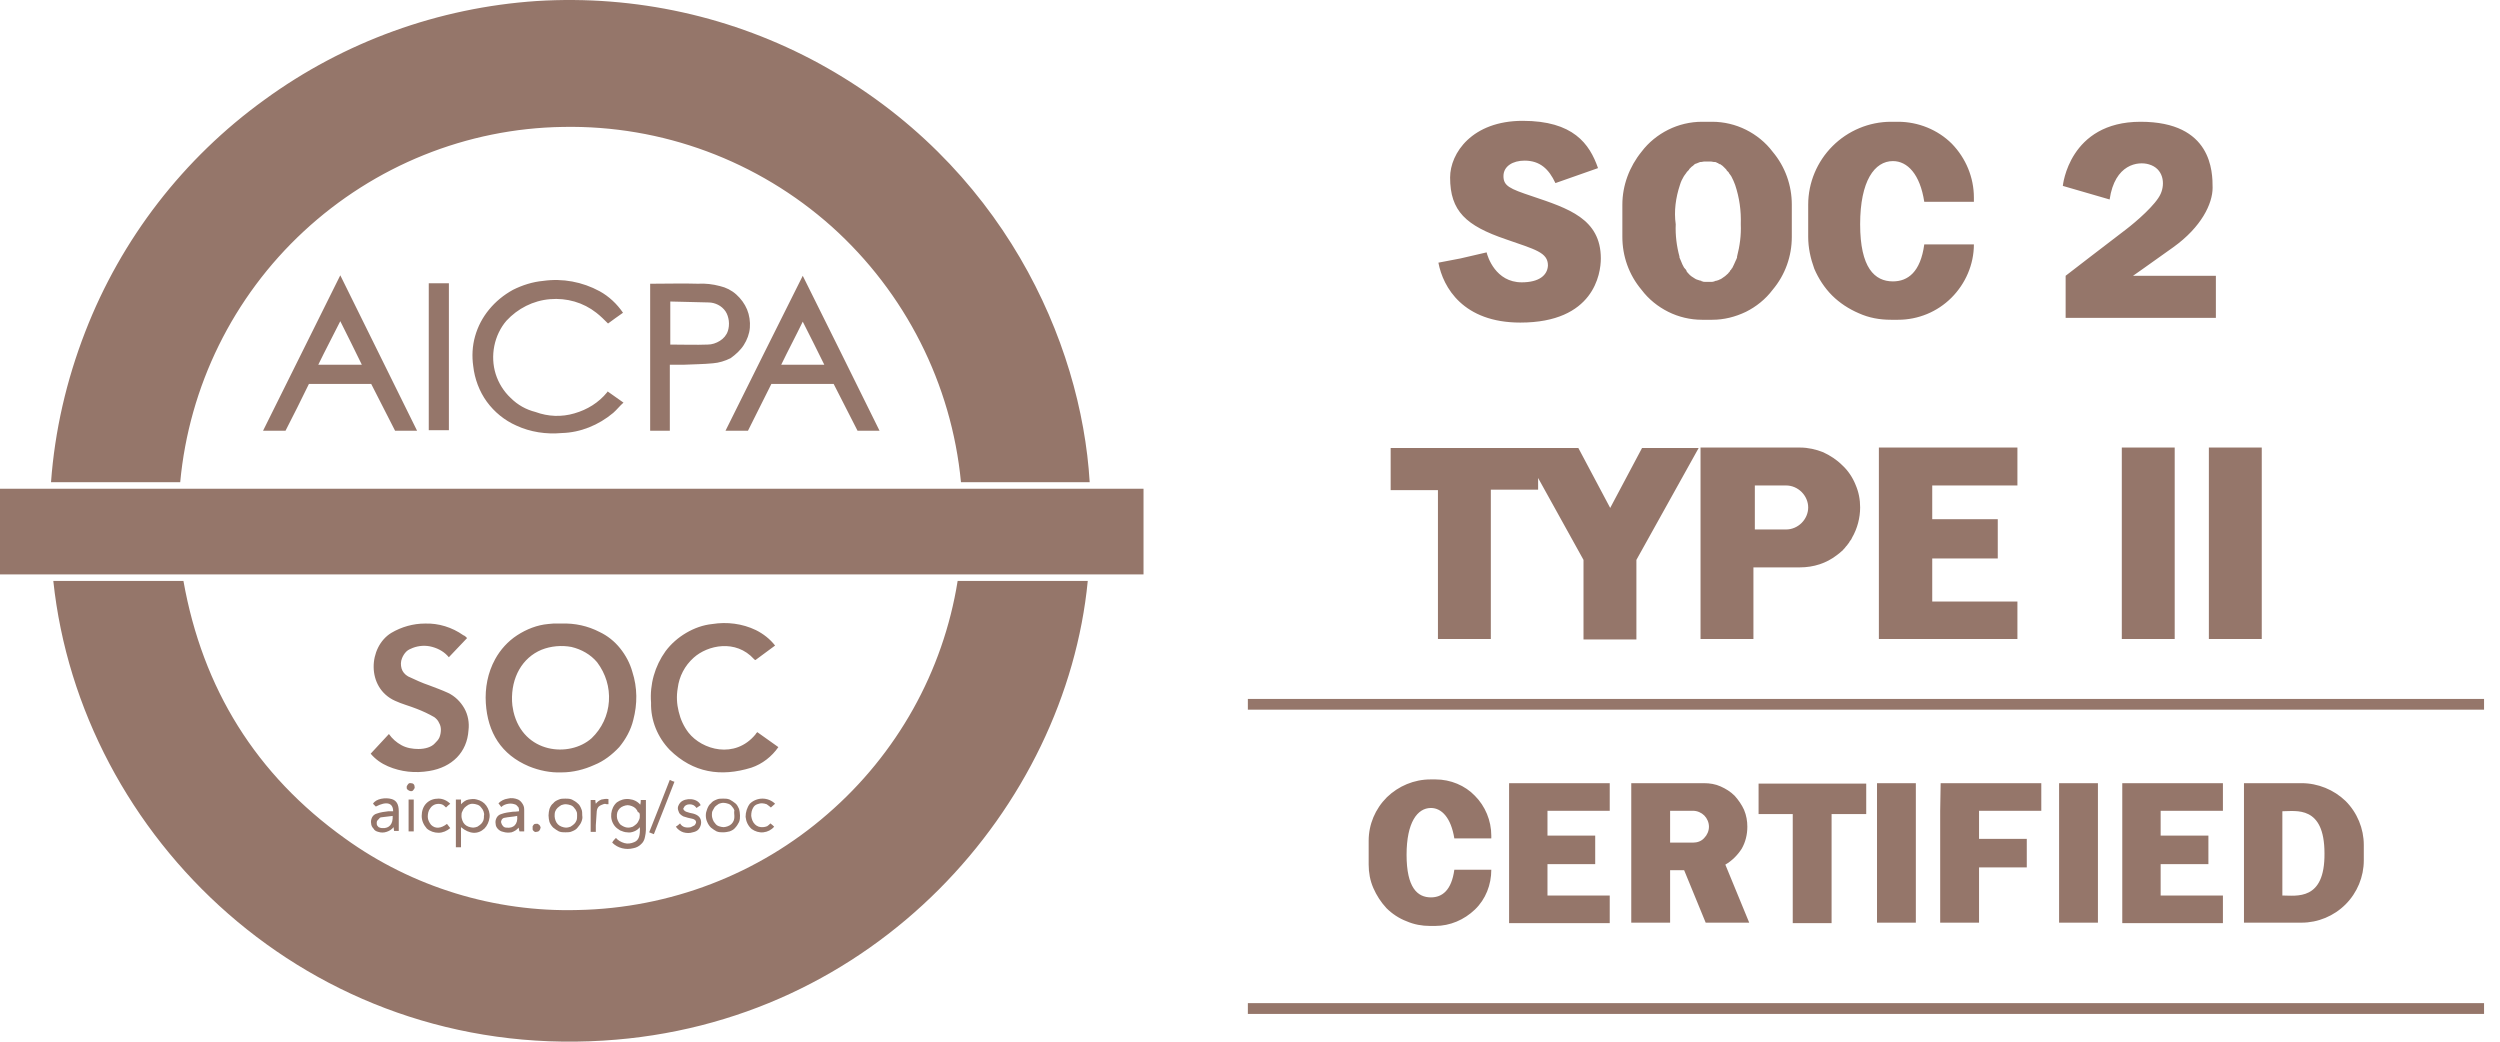
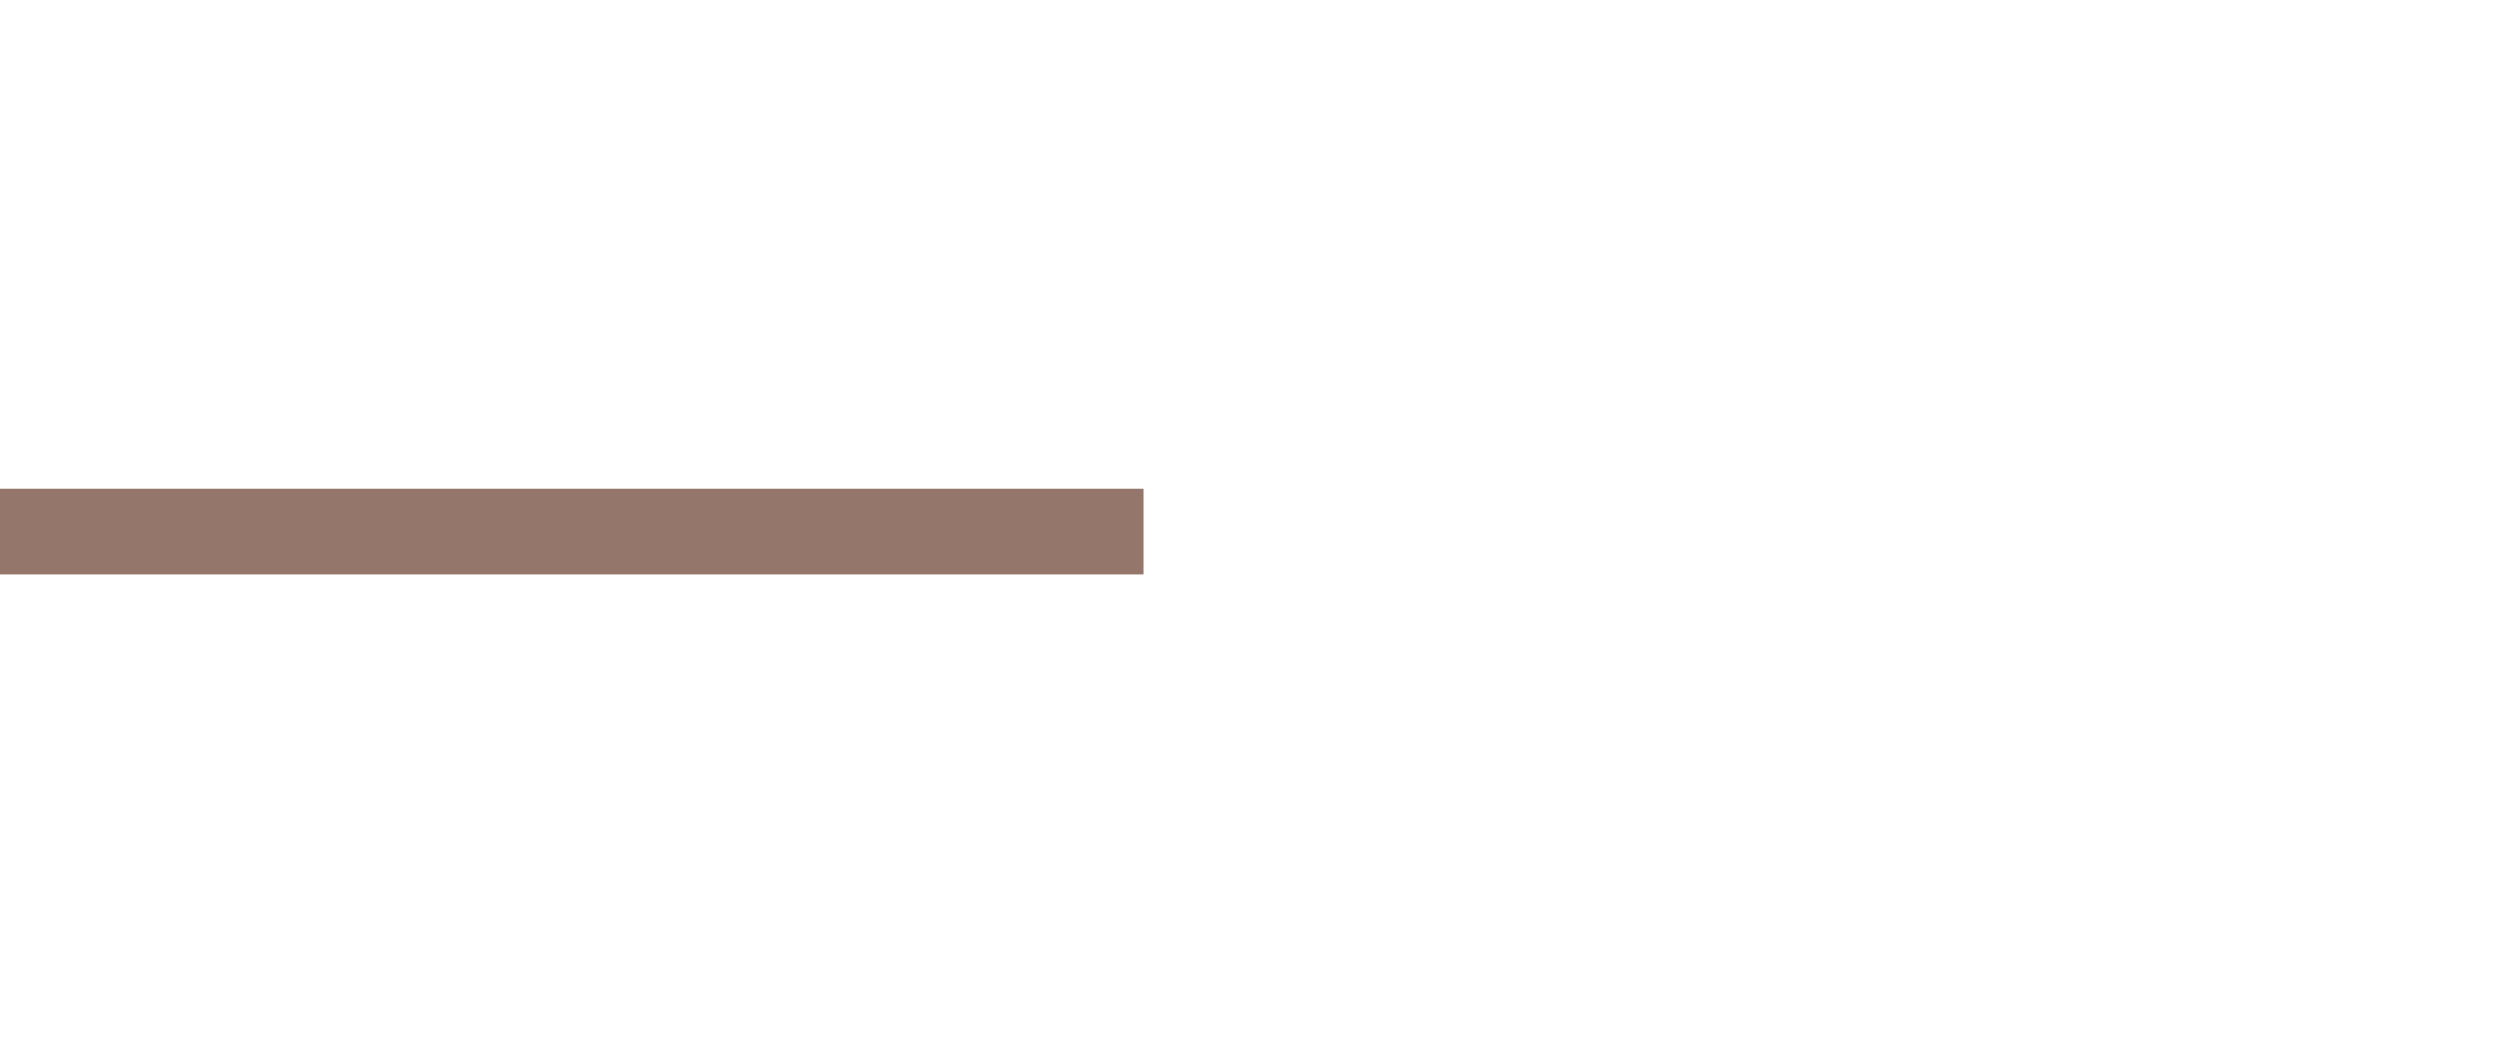
<svg xmlns="http://www.w3.org/2000/svg" width="216" height="90" viewBox="0 0 216 90" fill="none">
-   <path d="M70.814 5.506C63.332 1.422 54.88 -0.439 46.387 0.087C37.894 0.653 29.725 3.606 22.85 8.62C15.853 13.676 10.475 20.632 7.36 28.68C5.743 32.845 4.732 37.213 4.408 41.661H15.57C16.339 33.371 20.14 25.646 26.247 19.985C32.354 14.323 40.321 11.087 48.652 10.966C57.185 10.804 65.476 13.878 71.865 19.58C78.215 25.282 82.219 33.169 83.028 41.661H94.149C93.421 29.488 86.586 14.161 70.814 5.506ZM52.453 33.897C51.725 34.786 50.755 35.393 49.622 35.717C48.531 36.04 47.358 36 46.266 35.595C45.457 35.393 44.729 34.989 44.122 34.382C43.516 33.816 43.071 33.088 42.828 32.319C42.586 31.551 42.545 30.702 42.707 29.893C42.869 29.084 43.233 28.316 43.758 27.709C44.729 26.657 46.063 25.97 47.519 25.849C48.975 25.727 50.391 26.132 51.523 27.022C51.887 27.305 52.211 27.628 52.534 27.952C52.939 27.669 53.343 27.345 53.828 27.022C53.303 26.253 52.615 25.606 51.806 25.161C50.31 24.352 48.611 24.029 46.913 24.271C46.023 24.352 45.133 24.635 44.324 25.04C43.516 25.485 42.828 26.051 42.262 26.738C41.696 27.426 41.291 28.194 41.049 29.044C40.806 29.893 40.766 30.783 40.887 31.632C41.008 32.724 41.413 33.816 42.06 34.706C42.707 35.595 43.596 36.323 44.608 36.768C45.821 37.334 47.196 37.536 48.531 37.415C50.148 37.375 51.725 36.728 52.979 35.676C53.303 35.393 53.545 35.069 53.869 34.786L52.494 33.816C52.494 33.816 52.494 33.856 52.453 33.897ZM62.685 37.213H64.626L66.648 33.169H72.027L74.09 37.213H75.991C73.766 32.724 71.582 28.275 69.358 23.827C67.134 28.275 64.909 32.724 62.685 37.213ZM67.498 31.511C68.104 30.257 68.751 29.044 69.358 27.79C70.005 29.044 70.612 30.297 71.219 31.511H67.498ZM22.729 37.213H24.67C25.357 35.878 26.045 34.503 26.692 33.169H32.071C32.758 34.503 33.446 35.878 34.133 37.213H36.034L29.401 23.786C27.177 28.275 24.953 32.724 22.729 37.213ZM27.501 31.511C28.107 30.257 28.754 29.044 29.401 27.75C30.048 29.044 30.655 30.257 31.262 31.511H27.501ZM64.262 29.812C64.546 29.367 64.748 28.841 64.788 28.316C64.829 27.79 64.748 27.224 64.546 26.738C64.343 26.253 64.02 25.808 63.615 25.444C63.211 25.08 62.726 24.838 62.2 24.716C61.593 24.555 60.946 24.474 60.299 24.514C59.005 24.474 57.711 24.514 56.376 24.514C56.295 24.514 56.215 24.514 56.174 24.514V37.213H57.873V31.511C58.317 31.511 58.722 31.511 59.126 31.511C59.935 31.47 60.784 31.47 61.593 31.389C62.119 31.349 62.645 31.187 63.13 30.944C63.575 30.621 63.979 30.257 64.262 29.812ZM62.887 28.599C62.766 28.963 62.523 29.246 62.2 29.448C61.876 29.65 61.512 29.771 61.148 29.771C60.097 29.812 59.005 29.771 57.913 29.771V26.051C59.045 26.091 60.137 26.091 61.229 26.132C61.512 26.132 61.795 26.213 62.038 26.334C62.281 26.455 62.523 26.657 62.685 26.9C62.847 27.143 62.928 27.426 62.968 27.709C63.009 28.032 62.968 28.356 62.887 28.599ZM37.045 37.172H38.784V24.474H37.045V37.172ZM151.901 70.335H154.893V79.758H158.249V70.335H161.242V67.706H151.941V70.335H151.901ZM162.173 79.718H165.529V67.666H162.173V79.718ZM177.905 79.718H181.261V67.666H177.905V79.718ZM167.632 70.052V72.478V74.945V79.718H170.989V74.945H175.114V72.478H170.989V70.052H176.368V67.666H167.672L167.632 70.052ZM183.364 70.052V72.195V74.662V77.372V79.758H192.06V77.372H186.68V74.662H190.806V72.195H186.68V70.052H192.06V67.666H183.364V70.052ZM130.385 79.758H139.081V77.372H133.702V74.662H137.826V72.195H133.702V70.052H139.081V67.666H130.385V79.758ZM198.854 67.666H193.879V79.718H198.854C200.269 79.718 201.644 79.151 202.655 78.14C203.666 77.129 204.232 75.754 204.232 74.339V73.004C204.232 71.589 203.666 70.214 202.655 69.203C201.644 68.232 200.269 67.666 198.854 67.666ZM197.196 77.372V70.092C198.368 70.092 200.835 69.567 200.835 73.732C200.875 77.857 198.408 77.372 197.196 77.372ZM150.97 71.427C150.97 70.942 150.89 70.456 150.687 69.971C150.485 69.526 150.202 69.122 149.878 68.758C149.515 68.394 149.11 68.151 148.664 67.949C148.22 67.747 147.735 67.666 147.209 67.666H140.941V79.718H144.297V75.188H145.511L147.371 79.718H151.132L149.069 74.703C149.635 74.379 150.121 73.894 150.485 73.328C150.808 72.761 150.97 72.114 150.97 71.427ZM146.279 72.802H144.297V70.052H146.279C146.643 70.052 147.007 70.214 147.249 70.456C147.492 70.699 147.654 71.063 147.654 71.427C147.654 71.791 147.492 72.155 147.249 72.397C147.007 72.681 146.643 72.802 146.279 72.802ZM124.238 55.21H128.808V42.309H132.893V41.298L136.815 48.375V55.25H141.385V48.375L146.764 38.709H141.871L139.121 43.886L136.371 38.709H120.153V42.349H124.238V55.21ZM174.305 41.945V38.669H162.335V55.21H174.305V51.974H166.945V48.254H172.607V44.856H166.945V41.945H174.305ZM124.035 67.342H123.591C122.176 67.342 120.841 67.908 119.83 68.879C118.819 69.89 118.253 71.225 118.253 72.64V74.703C118.253 75.39 118.374 76.078 118.656 76.725C118.94 77.372 119.304 77.938 119.79 78.464C120.274 78.949 120.882 79.353 121.528 79.596C122.176 79.879 122.863 80.001 123.551 80.001H123.995C125.289 80.001 126.503 79.475 127.433 78.585C128.363 77.695 128.848 76.442 128.848 75.147H125.654C125.411 76.927 124.602 77.534 123.631 77.534C122.459 77.534 121.528 76.684 121.528 73.853C121.528 71.063 122.459 69.809 123.631 69.809C124.561 69.809 125.37 70.659 125.654 72.438H128.848V72.195C128.848 70.901 128.322 69.647 127.433 68.758C126.584 67.868 125.33 67.342 124.035 67.342ZM163.385 27.628H163.993C165.731 27.628 167.389 26.941 168.603 25.727C169.816 24.514 170.544 22.856 170.544 21.117H166.257C165.934 23.503 164.842 24.312 163.548 24.312C161.97 24.312 160.716 23.139 160.716 19.378C160.716 15.617 161.97 13.918 163.548 13.918C164.802 13.918 165.893 15.051 166.257 17.437H170.544V17.073C170.544 15.334 169.857 13.676 168.643 12.422C167.431 11.209 165.731 10.521 163.993 10.521H163.385C161.485 10.521 159.666 11.29 158.331 12.624C156.997 13.959 156.228 15.779 156.228 17.679V20.47C156.228 21.4 156.429 22.33 156.754 23.22C157.117 24.069 157.643 24.878 158.29 25.525C158.937 26.172 159.746 26.698 160.595 27.062C161.485 27.466 162.415 27.628 163.385 27.628ZM158.695 47.971C158.857 47.849 159.018 47.728 159.14 47.606C159.18 47.566 159.22 47.566 159.22 47.526C159.341 47.404 159.423 47.323 159.503 47.202C159.544 47.162 159.624 47.081 159.666 47C159.746 46.919 159.786 46.838 159.827 46.757C159.907 46.676 159.989 46.555 160.029 46.434C160.475 45.665 160.716 44.735 160.716 43.845C160.716 43.158 160.595 42.511 160.312 41.864C160.07 41.257 159.666 40.651 159.18 40.206C158.695 39.72 158.129 39.356 157.522 39.073C156.915 38.831 156.228 38.669 155.54 38.669H146.926V55.21H151.496V49.022H155.5C156.713 49.022 157.805 48.658 158.695 47.971ZM151.618 45.706V41.945H154.327C154.812 41.945 155.297 42.147 155.662 42.511C156.025 42.875 156.228 43.36 156.228 43.845C156.228 44.331 156.025 44.816 155.662 45.18C155.297 45.544 154.812 45.746 154.327 45.746H151.618V45.706ZM187.894 38.669H183.324V55.21H187.894V38.669ZM190.846 55.21H195.416V38.669H190.846V55.21ZM147.047 27.628H147.937C148.949 27.628 149.918 27.386 150.849 26.941C151.739 26.496 152.547 25.849 153.154 25.04C154.246 23.746 154.812 22.128 154.812 20.47V17.679C154.812 16.021 154.246 14.404 153.154 13.109C152.547 12.301 151.739 11.653 150.849 11.209C149.959 10.764 148.949 10.521 147.937 10.521H147.047C146.037 10.521 145.025 10.764 144.136 11.209C143.245 11.653 142.437 12.301 141.83 13.109C140.779 14.404 140.172 16.021 140.172 17.679V20.47C140.172 22.128 140.738 23.746 141.83 25.04C142.437 25.849 143.245 26.496 144.136 26.941C145.025 27.386 146.037 27.628 147.047 27.628ZM145.146 15.981C145.228 15.698 145.349 15.455 145.471 15.253C145.511 15.212 145.511 15.172 145.551 15.132C145.591 15.091 145.632 15.01 145.672 14.97C145.712 14.929 145.712 14.889 145.754 14.848C145.794 14.808 145.834 14.768 145.874 14.727C145.915 14.687 145.955 14.646 145.955 14.606C145.996 14.565 146.037 14.525 146.077 14.484C146.117 14.444 146.117 14.444 146.157 14.404C146.238 14.363 146.32 14.282 146.36 14.242L146.4 14.201C146.481 14.161 146.521 14.12 146.603 14.12C146.643 14.12 146.643 14.08 146.683 14.08C146.764 14.04 146.805 14.04 146.886 13.999C146.926 13.999 146.926 13.999 146.966 13.999C147.047 13.999 147.128 13.959 147.209 13.959H147.249C147.33 13.959 147.411 13.959 147.532 13.959C147.614 13.959 147.735 13.959 147.815 13.959H147.856C147.937 13.959 148.018 13.999 148.098 13.999C148.098 13.999 148.14 13.999 148.18 13.999C148.261 13.999 148.301 14.04 148.381 14.08C148.423 14.08 148.423 14.08 148.463 14.12C148.544 14.161 148.584 14.201 148.664 14.201L148.706 14.242C148.786 14.282 148.867 14.363 148.907 14.404C148.949 14.444 148.949 14.444 148.989 14.484C149.029 14.525 149.069 14.565 149.11 14.606C149.15 14.646 149.19 14.687 149.19 14.727C149.232 14.768 149.272 14.808 149.312 14.848C149.352 14.889 149.393 14.929 149.393 14.97C149.433 15.01 149.474 15.091 149.515 15.132C149.555 15.172 149.555 15.212 149.595 15.253C149.716 15.495 149.838 15.738 149.918 15.981C150.283 17.073 150.444 18.205 150.404 19.378C150.444 20.308 150.323 21.238 150.081 22.168C150.081 22.209 150.081 22.209 150.081 22.249C150.04 22.371 149.999 22.452 149.959 22.532C149.878 22.735 149.757 22.977 149.676 23.139C149.676 23.139 149.676 23.18 149.635 23.18C149.595 23.26 149.555 23.341 149.473 23.382C149.473 23.382 149.473 23.382 149.473 23.422C149.433 23.503 149.352 23.544 149.312 23.624C149.15 23.786 148.949 23.948 148.746 24.069C148.706 24.11 148.664 24.11 148.584 24.15C148.544 24.15 148.503 24.191 148.503 24.191C148.463 24.191 148.423 24.231 148.381 24.231C148.341 24.231 148.301 24.271 148.22 24.271C148.18 24.271 148.14 24.271 148.14 24.312C148.058 24.312 148.018 24.352 147.937 24.352H147.897C147.815 24.352 147.735 24.352 147.614 24.352C147.532 24.352 147.412 24.352 147.33 24.352H147.29C147.209 24.352 147.169 24.352 147.088 24.312C147.047 24.312 147.007 24.312 147.007 24.271C146.966 24.271 146.926 24.231 146.845 24.231C146.805 24.231 146.764 24.191 146.723 24.191C146.683 24.191 146.643 24.15 146.603 24.15C146.562 24.15 146.521 24.11 146.44 24.069C146.238 23.948 146.037 23.827 145.874 23.624C145.834 23.584 145.754 23.503 145.712 23.422C145.712 23.422 145.712 23.422 145.712 23.382C145.672 23.301 145.632 23.26 145.551 23.18C145.551 23.18 145.551 23.139 145.511 23.139C145.389 22.937 145.308 22.735 145.228 22.532C145.186 22.452 145.146 22.33 145.106 22.249C145.106 22.249 145.106 22.209 145.106 22.168C144.863 21.279 144.742 20.308 144.783 19.378C144.62 18.246 144.783 17.073 145.146 15.981ZM131.477 24.393C129.213 24.393 128.525 22.168 128.444 21.805L126.179 22.33L124.278 22.694C124.683 24.838 126.421 27.871 131.356 27.871C137.706 27.871 138.312 23.665 138.312 22.33C138.312 18.893 135.481 18.003 132.367 16.951C130.425 16.304 129.899 16.062 129.899 15.213C129.899 14.363 130.708 13.878 131.72 13.878C133.054 13.878 133.823 14.606 134.389 15.819L138.069 14.525C137.341 12.422 135.926 10.44 131.558 10.44C127.19 10.44 125.289 13.231 125.289 15.334C125.289 18.246 126.664 19.499 130.102 20.672C132.65 21.562 133.742 21.805 133.742 22.937C133.702 23.786 132.974 24.393 131.477 24.393ZM185.67 14.201C186.923 14.565 187.085 15.86 186.68 16.749C186.276 17.679 184.536 19.176 183.687 19.823C182.353 20.834 178.471 23.827 178.471 23.827V27.466H191.452V23.827H184.295C184.295 23.827 185.345 23.099 187.773 21.36C190.199 19.621 191.169 17.599 191.169 16.223C191.169 14.848 191.129 10.521 184.942 10.521C178.754 10.521 178.228 16.062 178.228 16.062L182.272 17.235C182.718 14.161 184.739 13.918 185.67 14.201Z" fill="#95766A" />
-   <path d="M49.942 78.625C42.743 78.827 35.626 76.643 29.802 72.438C22.118 66.937 17.507 59.496 15.849 50.194H4.606C6.952 72.357 26.728 91.486 52.126 89.908C75.542 88.493 92.083 69.728 93.983 50.194H82.74C81.487 58.04 77.483 65.158 71.498 70.334C65.512 75.552 57.869 78.463 49.942 78.625ZM45.696 66.209C46.585 66.573 47.556 66.775 48.526 66.735C49.497 66.735 50.468 66.493 51.357 66.088C52.166 65.765 52.894 65.198 53.501 64.551C54.067 63.864 54.512 63.055 54.714 62.206C55.078 60.831 55.078 59.415 54.633 58.04C54.431 57.312 54.067 56.625 53.582 56.018C53.096 55.411 52.49 54.926 51.802 54.603C50.791 54.077 49.659 53.834 48.526 53.875C48.284 53.875 48.041 53.875 47.799 53.875C47.637 53.875 47.516 53.915 47.354 53.915C46.423 53.996 45.493 54.36 44.684 54.886C43.876 55.411 43.229 56.139 42.784 56.948C42.137 58.121 41.894 59.456 41.975 60.75C42.137 63.298 43.309 65.198 45.696 66.209ZM46.788 56.139C47.596 55.816 48.526 55.735 49.376 55.897C50.225 56.099 51.034 56.544 51.6 57.231C52.328 58.202 52.692 59.375 52.611 60.588C52.53 61.801 52.005 62.934 51.115 63.783C49.214 65.481 45.21 65.118 44.361 61.478C44.28 61.114 44.24 60.75 44.24 60.588C44.159 58.525 45.129 56.827 46.788 56.139ZM36.151 64.713C35.666 64.713 35.14 64.632 34.695 64.389C34.25 64.147 33.886 63.823 33.603 63.419C33.078 63.985 32.552 64.551 32.026 65.118C32.431 65.603 32.956 65.967 33.523 66.209C34.655 66.695 35.868 66.816 37.081 66.614C39.063 66.29 40.357 64.996 40.478 63.095C40.559 62.448 40.438 61.761 40.115 61.195C39.791 60.628 39.306 60.143 38.699 59.86C38.173 59.617 37.607 59.415 37.081 59.213C36.475 59.011 35.868 58.728 35.261 58.444C34.978 58.283 34.776 58.04 34.695 57.757C34.614 57.474 34.614 57.15 34.736 56.867C34.817 56.665 34.938 56.463 35.1 56.301C35.261 56.139 35.464 56.058 35.666 55.977C36.192 55.775 36.798 55.735 37.364 55.897C37.931 56.058 38.416 56.342 38.78 56.786C39.306 56.22 39.831 55.694 40.357 55.128C40.236 55.007 40.155 54.926 40.034 54.886C39.063 54.198 37.89 53.834 36.718 53.875C35.706 53.875 34.695 54.158 33.806 54.683C31.824 55.897 31.622 59.415 34.129 60.547C34.736 60.831 35.383 60.992 35.989 61.235C36.515 61.437 37.041 61.68 37.526 61.963C37.688 62.084 37.85 62.246 37.931 62.448C38.052 62.651 38.093 62.853 38.093 63.055C38.093 63.257 38.052 63.5 37.971 63.702C37.89 63.904 37.728 64.066 37.567 64.228C37.284 64.551 36.718 64.713 36.151 64.713ZM57.869 64.794C59.891 66.776 62.277 67.14 64.906 66.331C65.876 66.007 66.685 65.36 67.251 64.551L65.431 63.257C65.35 63.338 65.31 63.379 65.269 63.459C63.49 65.603 60.659 64.794 59.486 63.298C59.082 62.772 58.799 62.165 58.637 61.478C58.475 60.831 58.435 60.143 58.556 59.456C58.678 58.444 59.163 57.514 59.931 56.827C61.144 55.735 63.571 55.209 65.148 56.948C65.189 56.989 65.229 57.029 65.269 57.029L66.968 55.775C66.523 55.209 65.957 54.764 65.31 54.441C64.137 53.875 62.803 53.713 61.549 53.915C60.74 53.996 59.972 54.279 59.284 54.683C58.597 55.088 57.99 55.614 57.505 56.261C56.574 57.555 56.13 59.132 56.251 60.709C56.211 62.246 56.817 63.702 57.869 64.794ZM53.299 69.323C53.016 69.566 52.854 69.93 52.813 70.294C52.773 70.658 52.854 71.022 53.096 71.346C53.218 71.507 53.38 71.629 53.582 71.75C53.784 71.831 53.986 71.912 54.188 71.912C54.391 71.952 54.593 71.912 54.795 71.831C54.997 71.75 55.159 71.629 55.28 71.467C55.321 72.195 55.2 72.599 54.795 72.761C54.512 72.882 54.229 72.923 53.946 72.842C53.663 72.761 53.38 72.599 53.218 72.397C53.096 72.518 52.975 72.64 52.894 72.802C53.137 73.044 53.42 73.206 53.744 73.287C54.067 73.368 54.391 73.368 54.714 73.287C54.957 73.246 55.2 73.125 55.361 72.963C55.563 72.802 55.685 72.559 55.725 72.316C55.766 72.114 55.806 71.912 55.806 71.71C55.806 70.901 55.806 70.132 55.806 69.323C55.806 69.243 55.806 69.162 55.806 69.121H55.361C55.361 69.243 55.361 69.364 55.321 69.526C55.078 69.243 54.755 69.081 54.35 69.04C53.946 69 53.582 69.121 53.299 69.323ZM55.28 70.456C55.28 70.577 55.28 70.739 55.2 70.86C55.159 70.982 55.078 71.103 54.997 71.184C54.916 71.265 54.795 71.346 54.674 71.426C54.552 71.467 54.431 71.507 54.269 71.507C54.027 71.507 53.784 71.386 53.582 71.224C53.42 71.022 53.299 70.779 53.299 70.537C53.299 70.415 53.299 70.294 53.339 70.173C53.38 70.051 53.46 69.93 53.541 69.849C53.622 69.768 53.744 69.687 53.865 69.647C53.986 69.606 54.108 69.566 54.229 69.566C54.35 69.566 54.471 69.606 54.593 69.647C54.714 69.687 54.835 69.768 54.916 69.849C54.997 69.93 55.078 70.051 55.119 70.173C55.24 70.173 55.28 70.294 55.28 70.456ZM39.831 69.081H39.387V73.206H39.831V71.467C40.559 72.073 41.287 72.114 41.853 71.588C42.096 71.346 42.258 70.982 42.298 70.618C42.339 70.254 42.218 69.89 42.015 69.606C41.813 69.323 41.53 69.162 41.206 69.081C40.964 69 40.721 69.04 40.478 69.081C40.236 69.121 40.034 69.283 39.831 69.485C39.831 69.323 39.831 69.202 39.831 69.081ZM40.843 69.445C40.964 69.445 41.126 69.485 41.247 69.526C41.368 69.566 41.49 69.647 41.571 69.768C41.651 69.849 41.732 69.971 41.773 70.092C41.813 70.213 41.853 70.334 41.813 70.496C41.813 70.618 41.813 70.739 41.773 70.86C41.732 70.982 41.651 71.103 41.571 71.184C41.49 71.265 41.368 71.346 41.247 71.426C41.126 71.467 41.004 71.507 40.883 71.507C40.762 71.507 40.6 71.467 40.478 71.426C40.357 71.386 40.236 71.305 40.155 71.224C40.074 71.143 39.993 71.022 39.953 70.901C39.912 70.779 39.872 70.658 39.872 70.496C39.872 70.375 39.872 70.213 39.953 70.092C39.993 69.971 40.074 69.849 40.155 69.768C40.236 69.687 40.357 69.606 40.478 69.526C40.559 69.485 40.681 69.445 40.843 69.445ZM47.394 70.456C47.394 70.658 47.435 70.86 47.475 71.022C47.556 71.224 47.677 71.386 47.799 71.507C47.96 71.629 48.122 71.75 48.284 71.831C48.486 71.912 48.648 71.912 48.85 71.912C49.052 71.912 49.255 71.912 49.416 71.831C49.618 71.75 49.78 71.669 49.901 71.507C50.023 71.346 50.144 71.224 50.225 71.022C50.306 70.82 50.346 70.658 50.306 70.456C50.306 70.254 50.306 70.051 50.225 69.89C50.144 69.687 50.063 69.526 49.901 69.404C49.78 69.283 49.578 69.162 49.416 69.081C49.214 69 49.052 69 48.85 69C48.648 69 48.446 69 48.284 69.081C48.082 69.162 47.92 69.243 47.799 69.404C47.637 69.526 47.556 69.687 47.475 69.89C47.435 70.051 47.394 70.254 47.394 70.456ZM49.861 70.456C49.861 70.577 49.861 70.739 49.821 70.86C49.78 70.982 49.699 71.103 49.618 71.184C49.538 71.265 49.416 71.346 49.295 71.426C49.174 71.467 49.052 71.507 48.89 71.507C48.769 71.507 48.648 71.467 48.526 71.426C48.405 71.386 48.284 71.305 48.203 71.224C48.122 71.143 48.041 71.022 48.001 70.901C47.96 70.779 47.92 70.658 47.92 70.537C47.92 70.415 47.92 70.254 47.96 70.132C48.001 70.011 48.082 69.89 48.163 69.809C48.243 69.728 48.365 69.647 48.486 69.566C48.607 69.526 48.729 69.485 48.89 69.485C49.012 69.485 49.174 69.526 49.295 69.566C49.416 69.606 49.538 69.687 49.618 69.809C49.699 69.89 49.78 70.011 49.821 70.132C49.861 70.213 49.861 70.334 49.861 70.456ZM60.983 70.456C60.983 70.658 61.023 70.86 61.104 71.022C61.185 71.224 61.306 71.386 61.428 71.507C61.589 71.629 61.751 71.75 61.913 71.831C62.115 71.912 62.277 71.912 62.479 71.912C62.681 71.912 62.883 71.871 63.045 71.831C63.248 71.75 63.409 71.669 63.531 71.507C63.652 71.386 63.773 71.184 63.854 71.022C63.935 70.82 63.935 70.658 63.935 70.456C63.935 70.254 63.895 70.051 63.854 69.89C63.773 69.728 63.692 69.526 63.531 69.404C63.369 69.283 63.207 69.162 63.045 69.081C62.843 69 62.681 69 62.479 69C62.277 69 62.075 69 61.913 69.081C61.711 69.162 61.549 69.243 61.428 69.404C61.266 69.526 61.185 69.687 61.104 69.89C61.023 70.092 60.983 70.254 60.983 70.456ZM63.45 70.496C63.45 70.618 63.45 70.739 63.409 70.86C63.369 70.982 63.288 71.103 63.207 71.184C63.126 71.265 63.005 71.346 62.883 71.386C62.762 71.426 62.641 71.467 62.519 71.467C62.398 71.467 62.236 71.426 62.115 71.386C61.994 71.346 61.872 71.265 61.791 71.143C61.711 71.062 61.63 70.941 61.589 70.82C61.549 70.698 61.508 70.577 61.508 70.415C61.508 70.294 61.508 70.132 61.589 70.011C61.67 69.89 61.711 69.768 61.791 69.687C61.872 69.606 61.994 69.526 62.115 69.445C62.236 69.404 62.358 69.364 62.519 69.364C62.641 69.364 62.803 69.404 62.924 69.445C63.045 69.485 63.167 69.566 63.248 69.687C63.328 69.768 63.409 69.89 63.45 70.011C63.409 70.213 63.45 70.334 63.45 70.496ZM32.673 71.871C32.916 71.952 33.159 71.952 33.401 71.871C33.644 71.79 33.846 71.669 34.008 71.467C34.008 71.629 34.048 71.71 34.048 71.79H34.453C34.453 71.224 34.453 70.658 34.453 70.092C34.453 69.485 34.251 69.162 33.846 69.04C33.32 68.879 32.471 69 32.228 69.445C32.309 69.526 32.39 69.606 32.471 69.687C33.401 69.202 33.967 69.364 33.967 70.092C33.846 70.092 33.684 70.092 33.563 70.092C33.239 70.132 32.875 70.173 32.552 70.294C32.39 70.334 32.228 70.456 32.148 70.618C32.067 70.779 32.026 70.982 32.067 71.143C32.067 71.305 32.148 71.467 32.269 71.588C32.35 71.75 32.511 71.831 32.673 71.871ZM32.916 70.618C33.239 70.577 33.603 70.537 33.927 70.496C33.967 71.184 33.644 71.588 33.037 71.548C32.916 71.548 32.794 71.507 32.714 71.467C32.633 71.386 32.552 71.305 32.552 71.184C32.552 71.143 32.552 71.062 32.552 71.022C32.552 70.982 32.592 70.901 32.633 70.86C32.673 70.82 32.714 70.779 32.754 70.739C32.794 70.658 32.875 70.618 32.916 70.618ZM44.321 70.132C43.997 70.173 43.633 70.213 43.309 70.334C43.148 70.375 42.986 70.496 42.905 70.658C42.824 70.82 42.784 70.982 42.824 71.184C42.824 71.346 42.905 71.507 43.026 71.629C43.148 71.75 43.269 71.831 43.471 71.871C43.714 71.952 43.957 71.952 44.199 71.912C44.442 71.831 44.644 71.71 44.806 71.507C44.846 71.629 44.846 71.75 44.887 71.831H45.291C45.291 71.224 45.291 70.658 45.291 70.051C45.291 69.849 45.291 69.687 45.17 69.485C45.048 69.283 44.927 69.162 44.765 69.081C44.482 68.96 44.159 68.919 43.876 69C43.552 69.04 43.269 69.202 43.067 69.404L43.309 69.728C43.471 69.566 43.673 69.485 43.916 69.445C44.159 69.404 44.361 69.445 44.563 69.526C44.644 69.566 44.725 69.687 44.806 69.768C44.846 69.89 44.846 69.971 44.846 70.092C44.563 70.132 44.442 70.132 44.321 70.132ZM43.754 71.507C43.633 71.507 43.552 71.467 43.471 71.386C43.39 71.305 43.35 71.224 43.309 71.103C43.269 70.982 43.309 70.901 43.35 70.82C43.39 70.739 43.512 70.658 43.593 70.658C43.957 70.577 44.321 70.577 44.684 70.496C44.765 71.224 44.361 71.588 43.754 71.507ZM59.689 71.467C59.527 71.507 59.325 71.507 59.163 71.467C59.001 71.426 58.839 71.305 58.758 71.143C58.637 71.265 58.516 71.346 58.394 71.426C58.556 71.669 58.799 71.831 59.041 71.912C59.325 71.993 59.608 71.993 59.85 71.912C60.053 71.871 60.255 71.79 60.376 71.629C60.497 71.467 60.578 71.265 60.578 71.062C60.578 70.658 60.336 70.415 59.891 70.294C59.689 70.254 59.486 70.213 59.284 70.132C59.163 70.092 59.001 69.93 59.041 69.849C59.082 69.768 59.122 69.728 59.163 69.647C59.203 69.606 59.284 69.566 59.365 69.526C59.527 69.485 59.689 69.485 59.81 69.526C59.972 69.566 60.093 69.687 60.174 69.809C60.295 69.728 60.416 69.647 60.538 69.566C60.255 68.919 59.203 68.919 58.799 69.323C58.718 69.404 58.637 69.526 58.597 69.647C58.556 69.768 58.556 69.89 58.597 70.011C58.637 70.132 58.678 70.254 58.758 70.334C58.839 70.415 58.961 70.496 59.041 70.537C59.284 70.618 59.567 70.698 59.81 70.739C60.012 70.779 60.174 70.901 60.133 71.103C60.093 71.184 60.053 71.265 60.012 71.305C59.85 71.386 59.769 71.426 59.689 71.467ZM66.604 69.768C66.725 69.647 66.847 69.566 66.968 69.445C66.685 69.162 66.281 69 65.876 69C65.472 69 65.067 69.162 64.784 69.445C64.542 69.768 64.42 70.173 64.42 70.577C64.461 70.982 64.623 71.346 64.946 71.629C65.229 71.831 65.593 71.952 65.957 71.912C66.321 71.871 66.644 71.71 66.887 71.426C66.806 71.346 66.685 71.224 66.564 71.143C66.483 71.224 66.402 71.305 66.281 71.386C66.159 71.426 66.038 71.467 65.917 71.467C65.795 71.467 65.674 71.467 65.553 71.426C65.431 71.386 65.31 71.305 65.229 71.224C65.027 71.022 64.946 70.779 64.906 70.496C64.906 70.213 64.946 69.971 65.108 69.728C65.189 69.606 65.31 69.526 65.431 69.485C65.553 69.445 65.674 69.404 65.836 69.404C65.957 69.404 66.119 69.445 66.24 69.485C66.402 69.606 66.523 69.687 66.604 69.768ZM37.648 69.485C37.809 69.445 37.971 69.445 38.133 69.485C38.295 69.526 38.416 69.647 38.537 69.768C38.659 69.647 38.78 69.526 38.901 69.445C38.618 69.162 38.254 69 37.89 69C37.486 69 37.122 69.121 36.839 69.404C36.556 69.687 36.434 70.092 36.434 70.496C36.434 70.901 36.596 71.265 36.879 71.588C37.162 71.831 37.526 71.952 37.89 71.952C38.254 71.952 38.618 71.79 38.901 71.548L38.618 71.184C38.093 71.588 37.607 71.629 37.243 71.265C37.081 71.062 36.96 70.82 36.96 70.577C36.96 70.334 37.001 70.051 37.162 69.849C37.284 69.647 37.486 69.526 37.648 69.485ZM58.273 67.544C58.111 67.504 58.03 67.463 57.869 67.382C57.262 68.919 56.696 70.415 56.089 71.912L56.494 72.073C57.1 70.577 57.666 69.081 58.273 67.544ZM51.56 70.092C51.56 70.011 51.6 69.89 51.641 69.809C51.681 69.728 51.762 69.647 51.843 69.606C51.924 69.566 52.005 69.526 52.126 69.485C52.207 69.445 52.328 69.445 52.409 69.485C52.449 69.485 52.53 69.485 52.571 69.485V69.04C52.368 69 52.166 69.04 51.964 69.081C51.762 69.162 51.6 69.283 51.479 69.445C51.438 69.283 51.438 69.202 51.438 69.121H51.034V71.871H51.479C51.479 71.669 51.479 71.467 51.479 71.305C51.519 70.901 51.519 70.496 51.56 70.092ZM35.302 71.831H35.747V69.081H35.302V71.831ZM46.019 71.507C46.019 71.548 46.019 71.588 46.019 71.669C46.019 71.71 46.06 71.75 46.1 71.79C46.141 71.831 46.181 71.871 46.221 71.871C46.262 71.871 46.302 71.912 46.343 71.871C46.545 71.871 46.666 71.75 46.707 71.507C46.707 71.467 46.707 71.426 46.666 71.386C46.666 71.346 46.626 71.305 46.585 71.265C46.545 71.224 46.504 71.224 46.464 71.184C46.423 71.184 46.383 71.143 46.343 71.184C46.302 71.184 46.262 71.184 46.221 71.184C46.181 71.184 46.141 71.224 46.1 71.265C46.06 71.305 46.06 71.346 46.019 71.386C46.019 71.426 46.019 71.467 46.019 71.507ZM35.828 68.029C35.828 67.787 35.706 67.665 35.504 67.665C35.464 67.665 35.423 67.665 35.383 67.665C35.342 67.665 35.302 67.706 35.261 67.746C35.221 67.787 35.221 67.827 35.181 67.868C35.14 67.908 35.14 67.948 35.14 67.989C35.14 68.029 35.14 68.07 35.14 68.11C35.14 68.151 35.181 68.191 35.221 68.231C35.261 68.272 35.302 68.272 35.342 68.312C35.383 68.312 35.423 68.353 35.464 68.353C35.504 68.353 35.545 68.353 35.585 68.353C35.626 68.353 35.666 68.312 35.706 68.272C35.747 68.231 35.747 68.191 35.787 68.151C35.828 68.11 35.828 68.07 35.828 68.029ZM107.815 60.386V61.316H214.622V60.386H107.815ZM107.815 87.603H214.622V86.673H107.815V87.603Z" fill="#95766A" />
  <path d="M98.8 49.629V42.227H0V49.629H98.8Z" fill="#95766A" />
</svg>